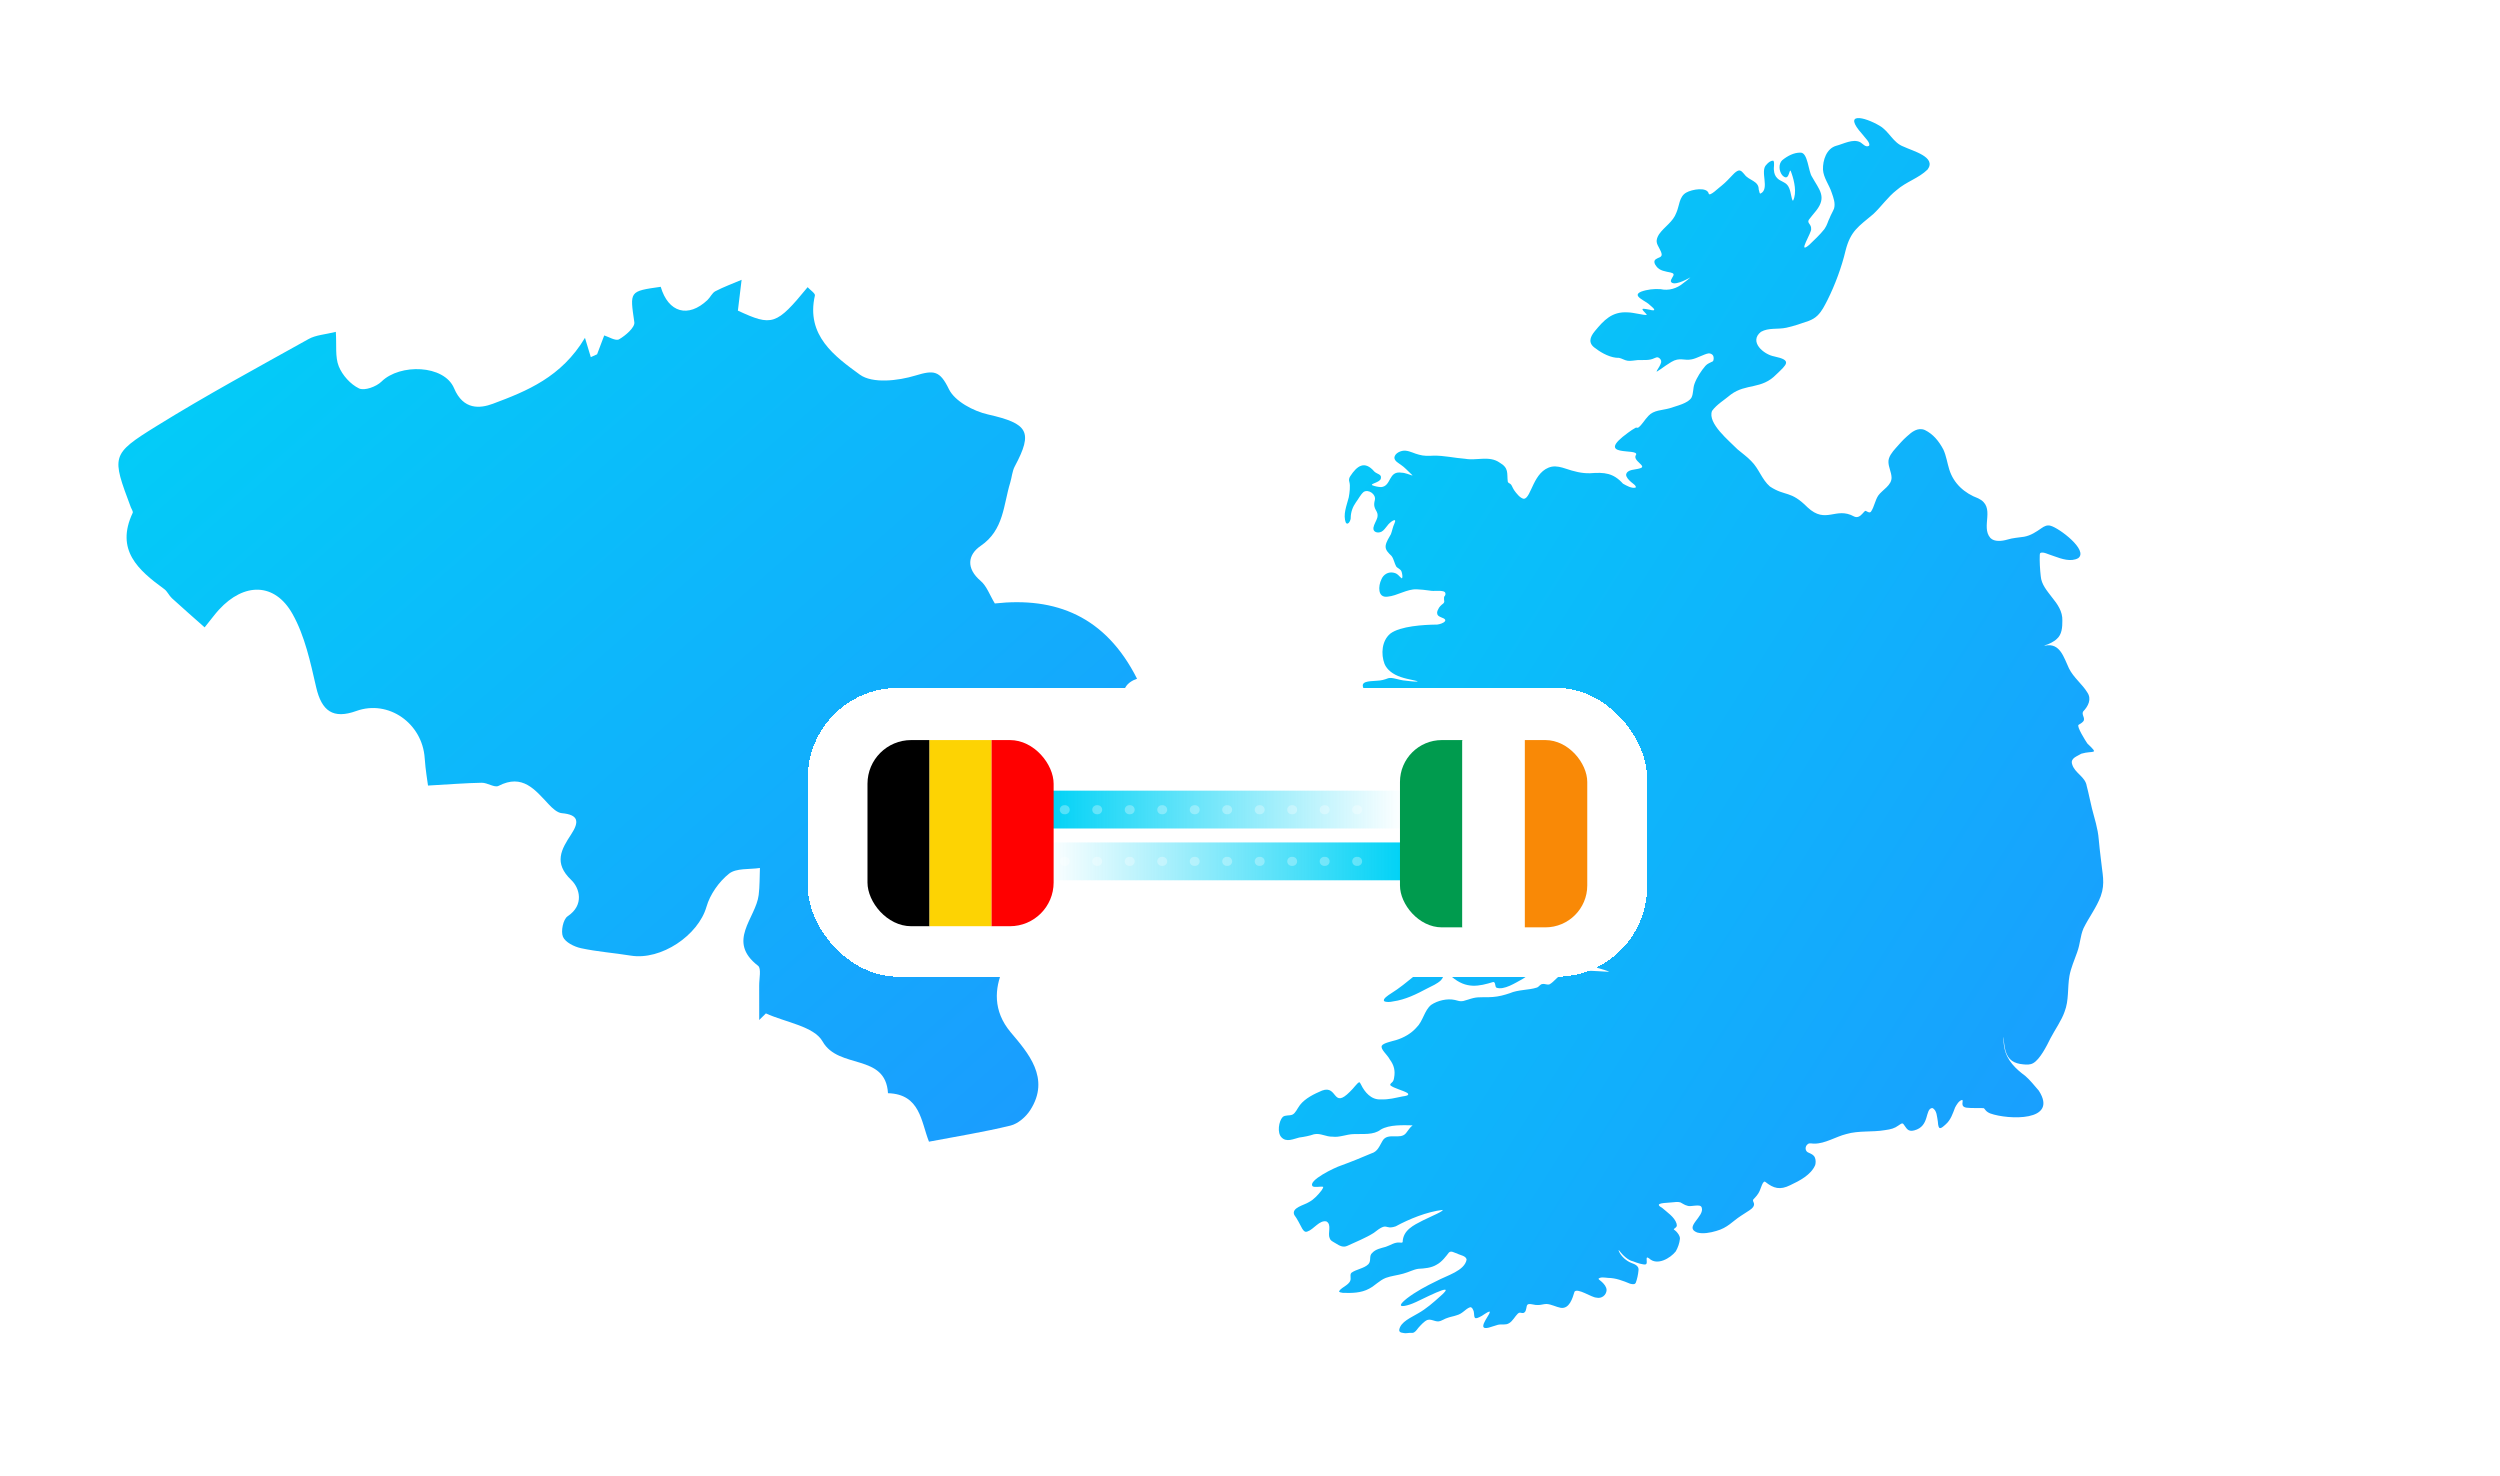
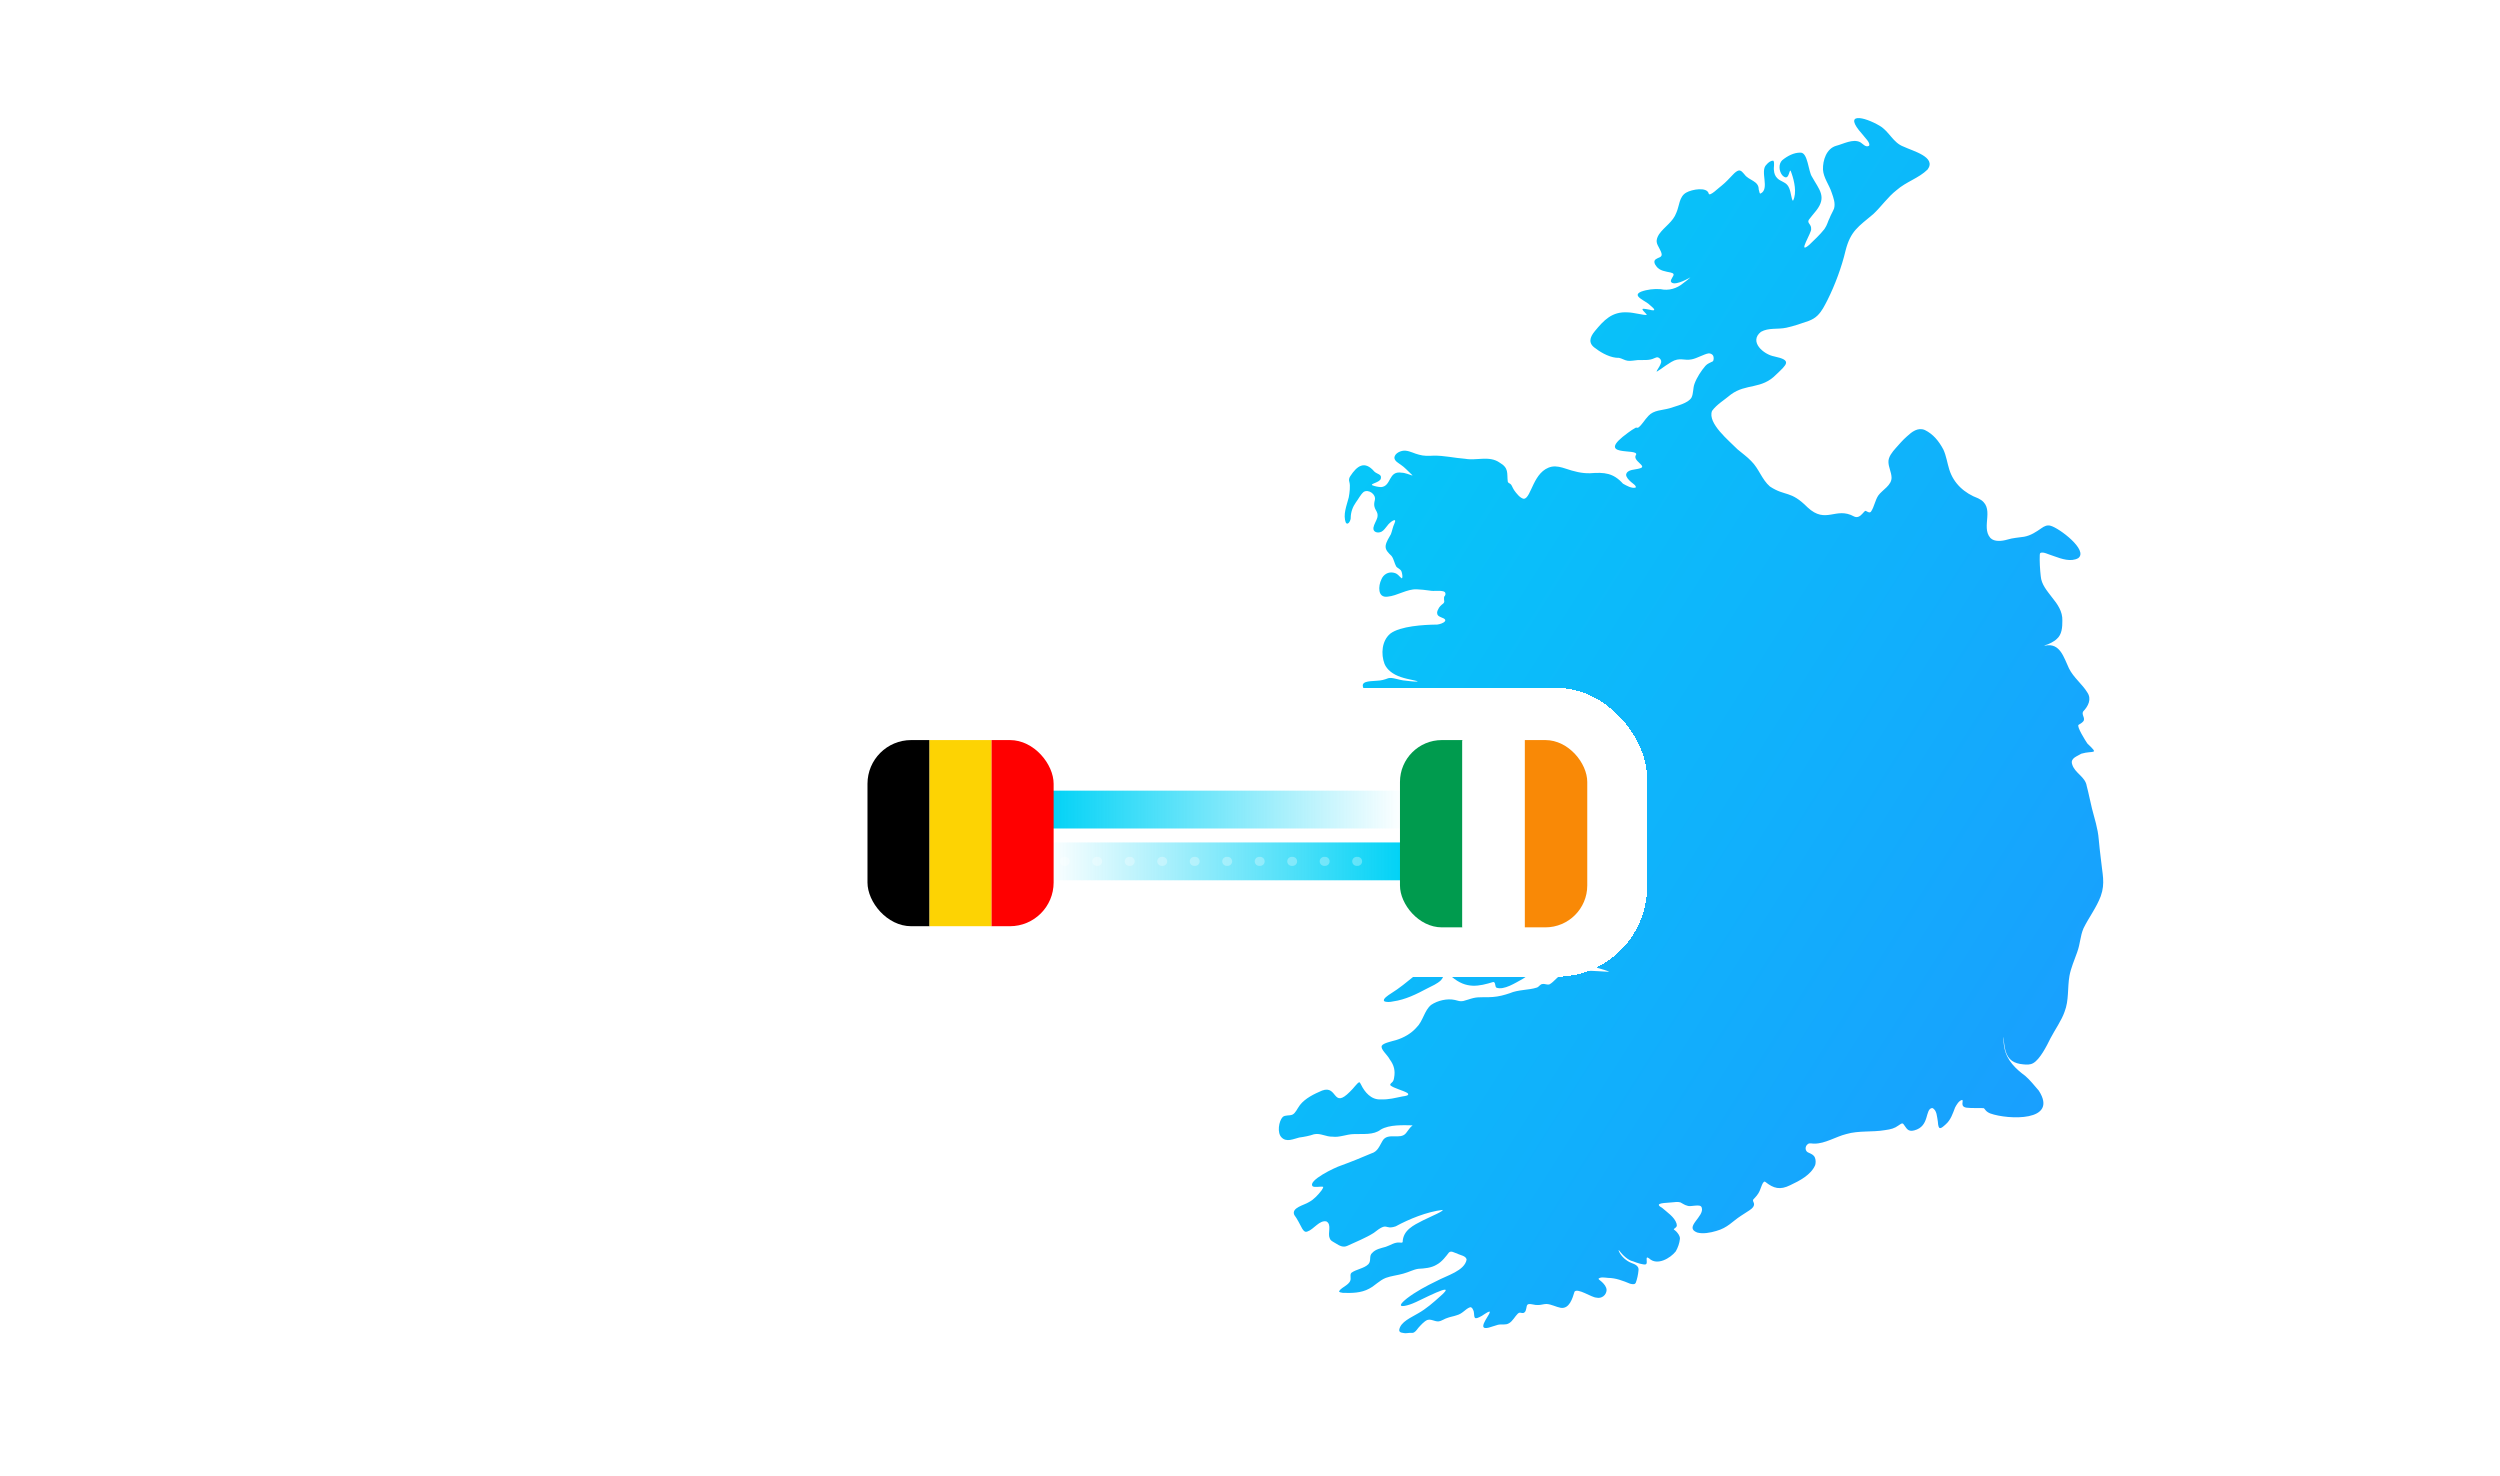
<svg xmlns="http://www.w3.org/2000/svg" width="554" height="327" viewBox="0 0 554 327" fill="none">
  <g clip-path="url(#clip0_2134_22849)">
    <g clip-path="url(#clip1_2134_22849)">
-       <path d="M251.98 150.438C252.161 150.33 250.445 150.828 249.615 151.972C247.373 155.061 249.265 159.707 253.053 159.617C258.473 159.492 259.123 162.95 259.659 166.719C260.077 169.639 260.06 172.627 260.229 175.394C256.006 179.287 249.857 180.883 247.83 187.962C246.323 193.236 241.303 191.335 236.109 189.185C231.349 197.764 225.98 206.043 222.163 214.989C220.48 218.939 219.933 223.959 223.981 228.769C227.753 233.251 232.874 238.921 228.289 246.023C227.329 247.511 225.579 249.028 223.93 249.429C217.99 250.873 211.938 251.84 205.862 252.995C204.101 248.586 203.971 242.458 196.778 242.254C196.247 233.336 185.824 237.042 182.284 230.783C180.381 227.416 174.052 226.556 169.721 224.57C169.23 225.057 168.733 225.549 168.242 226.035C168.242 223.5 168.259 220.965 168.236 218.424C168.219 216.913 168.75 214.599 167.988 214.016C160.925 208.589 167.48 203.524 168.123 198.335C168.372 196.354 168.315 194.34 168.4 192.342C166.068 192.704 163.155 192.331 161.551 193.61C159.321 195.392 157.339 198.199 156.554 200.944C154.748 207.242 146.527 212.867 139.763 211.764C136.098 211.164 132.372 210.904 128.753 210.123C127.245 209.8 125.258 208.804 124.75 207.587C124.241 206.376 124.795 203.711 125.783 203.049C129.571 200.525 128.397 196.734 126.624 195.047C122.598 191.222 124.399 188.211 126.573 184.889C128.391 182.105 128.25 180.538 124.49 180.198C123.479 180.108 122.412 179.1 121.627 178.269C118.573 175.032 115.829 171.387 110.465 174.155C109.59 174.607 108.009 173.436 106.761 173.458C103.215 173.521 99.669 173.809 94.847 174.081C94.74 173.226 94.288 170.629 94.113 168.015C93.605 160.268 86.068 154.988 78.97 157.551C73.821 159.413 71.28 157.585 70.061 152.288C68.785 146.743 67.554 140.908 64.815 136.042C60.886 129.053 54.082 129.053 48.526 135.102C47.657 136.047 46.9 137.1 45.347 139.024C42.745 136.715 40.396 134.672 38.098 132.567C37.454 131.979 37.093 131.05 36.404 130.547C30.622 126.337 25.529 121.889 29.408 113.644C29.538 113.361 29.154 112.829 28.996 112.421C24.744 101.053 24.536 100.713 34.676 94.426C45.675 87.607 57.075 81.439 68.384 75.129C69.993 74.229 72.054 74.133 74.419 73.539C74.617 76.538 74.233 79.113 75.075 81.19C75.871 83.159 77.683 85.179 79.569 86.079C80.766 86.645 83.397 85.689 84.543 84.557C88.614 80.539 98.421 80.805 100.623 86.034C102.679 90.923 106.411 90.521 109.206 89.48C116.738 86.668 124.411 83.589 129.628 74.863C130.079 76.357 130.503 77.749 130.921 79.141C131.384 78.932 131.852 78.722 132.315 78.513C132.795 77.24 133.275 75.972 133.896 74.331C134.845 74.614 136.431 75.627 137.188 75.191C138.628 74.365 140.728 72.543 140.57 71.422C139.576 64.524 139.39 64.552 146.414 63.556C148.096 69.278 152.5 70.534 156.78 66.482C157.418 65.877 157.808 64.903 158.536 64.53C160.405 63.562 162.398 62.832 164.34 62.006C164.081 64.151 163.821 66.295 163.516 68.836C171.105 72.35 172.025 72.102 178.97 63.641C179.557 64.281 180.686 65.022 180.585 65.475C178.535 74.365 185.045 79.011 190.539 83.017C193.317 85.043 199.008 84.393 202.859 83.221C206.918 81.988 208.262 82.073 210.266 86.215C211.571 88.92 215.704 91.11 218.95 91.846C227.82 93.86 229 95.643 224.873 103.35C224.303 104.42 224.229 105.749 223.868 106.938C222.344 111.901 222.473 117.446 217.324 120.961C214.456 122.919 214.027 125.935 217.302 128.719C218.668 129.879 219.329 131.882 220.452 133.727C233.907 132.245 244.968 136.489 251.986 150.444L251.98 150.438Z" fill="url(#paint0_linear_2134_22849)" />
-     </g>
+       </g>
    <g clip-path="url(#clip2_2134_22849)">
      <path fill-rule="evenodd" clip-rule="evenodd" d="M415.085 47.47C411.827 50.218 410.088 51.162 408.974 55.537C408.128 59.144 406.628 63.184 404.962 66.505C404.266 67.841 403.759 68.924 402.781 69.899C402.211 70.457 401.581 70.821 400.808 71.115C399.301 71.653 397.414 72.29 395.875 72.619C393.884 73.046 391.959 72.562 390.227 73.534C387.482 75.706 390.825 78.568 393.19 78.986C397.183 79.835 395.97 80.734 393.63 82.973C390.341 86.367 386.969 84.917 383.571 87.418C382.156 88.612 380.415 89.628 379.389 91.056C378.319 93.807 383.242 97.724 385.053 99.589C386.022 100.418 387.175 101.219 388.067 102.169C389.796 103.86 390.404 106.247 392.218 107.811C395.698 110.091 396.727 108.584 400.558 112.434C404.661 116.256 406.773 112.206 410.858 114.448C411.564 114.796 412.162 114.435 412.637 113.913C412.852 113.688 412.992 113.533 413.172 113.336C413.27 113.226 413.362 113.178 413.501 113.235C413.872 113.416 414.375 113.811 414.67 113.289C415.332 112.276 415.54 110.832 416.228 109.806C417.124 108.543 419.264 107.536 419.166 105.75C419.115 104.626 418.504 103.518 418.479 102.404C418.425 101.264 419.343 100.146 420.1 99.297C420.847 98.468 421.677 97.48 422.566 96.714C423.697 95.666 425.007 94.653 426.54 95.289C428.373 96.179 429.659 97.74 430.659 99.639C431.305 101.048 431.504 102.593 431.964 104.056C432.942 107.184 435.355 109.309 438.369 110.433C442.38 112.33 438.841 116.667 441.066 119.207C441.943 120.128 443.675 119.916 444.831 119.571C446.053 119.194 447.301 119.134 448.551 118.941C450.049 118.662 451.211 117.861 452.417 117.028C453 116.617 453.636 116.29 454.39 116.503C456.293 116.99 462.856 121.933 460.535 123.684C458.93 124.586 456.844 123.851 455.219 123.266C453.706 122.794 452.823 122.221 452.139 122.537C452.047 122.632 452.018 122.794 452.012 123.019C451.955 124.39 452.059 126.185 452.227 127.663C452.363 129.516 453.624 130.918 454.697 132.34C455.944 133.879 457.081 135.478 457.018 137.517C457.024 139.008 456.92 140.616 455.796 141.576C455.245 142.152 453.877 142.83 453.25 142.966C452.946 143.051 452.943 143.118 453.228 143.067C456.521 142.393 457.347 145.727 458.481 148.108C459.465 150.128 461.476 151.651 462.54 153.433C463.572 154.918 462.73 156.52 461.634 157.654C461.422 158.002 461.523 158.322 461.688 158.787C461.824 159.161 461.928 159.553 461.618 159.889C461.381 160.177 460.918 160.44 460.621 160.617C460.098 160.915 462.191 164.233 462.562 164.765C465.269 167.349 463.863 166.24 461.229 167.016C460.314 167.599 458.743 167.988 459.187 169.356C459.75 171.338 462.109 172.095 462.419 174.184C462.856 175.796 463.163 177.493 463.575 179.143C464.123 181.302 464.905 183.642 465.076 185.975C465.215 187.391 465.361 188.869 465.541 190.259C465.858 193.593 466.573 195.68 465.522 198.599C464.585 201.116 462.869 203.332 461.701 205.723C460.934 207.544 461.032 209.013 460.285 211.061C459.69 212.768 458.917 214.468 458.591 216.257C458.126 218.901 458.509 221.677 457.499 224.229C456.844 226.126 455.409 228.13 454.387 230.084C453.51 231.879 452.034 234.757 450.565 235.587C449.872 235.989 449.093 235.938 448.33 235.859C446.354 235.675 445.034 234.969 444.429 232.879C444.229 232.104 444.055 230.961 444.02 230.22C443.989 229.853 443.979 229.732 443.96 229.894C443.944 230.039 443.951 230.397 443.995 230.932C444.027 231.325 444.087 231.809 444.191 232.306C444.727 234.998 446.709 236.888 448.795 238.417C449.919 239.395 450.821 240.58 451.8 241.691C456.261 248.641 444.913 248.128 441.085 246.754C440.699 246.614 440.269 246.352 440.018 246.045C439.863 245.877 439.752 245.639 439.569 245.566C438.448 245.5 436.992 245.608 435.814 245.465C434.205 245.259 435.253 243.838 434.797 243.743C434.075 243.914 433.572 244.816 433.243 245.43C432.727 246.773 432.293 248.172 431.175 249.151C429.978 250.249 429.545 250.496 429.427 248.536C429.234 247.567 429.247 245.978 428.193 245.535C426.489 245.706 427.715 249.587 424.194 250.496C422.69 250.914 422.427 249.853 421.822 249.125C421.525 248.691 421.034 249.217 420.698 249.407C419.853 250.031 419.042 250.262 417.713 250.436C414.885 250.927 411.884 250.493 409.126 251.31C406.814 251.883 404.433 253.453 402.052 253.428C401.571 253.46 401.017 253.222 400.634 253.517C399.918 254.001 399.934 255.157 400.811 255.445C401.337 255.692 401.942 255.901 402.189 256.544C402.385 257.047 402.391 257.63 402.255 258.158C401.343 260.353 398.766 261.673 396.724 262.632C394.46 263.763 393.026 263.367 391.218 261.923C390.667 261.413 390.16 263.509 389.923 263.94C389.593 264.697 389.005 265.314 388.587 265.732C388.349 265.947 388.514 266.248 388.618 266.492C388.935 267.201 388.292 267.806 387.656 268.217C387.064 268.613 386.405 269.041 385.788 269.43C383.882 270.655 382.868 272.083 380.313 272.783C379.009 273.176 377.359 273.486 376.083 273.122C373.069 271.95 377.806 269.579 377.097 267.584C376.802 266.631 374.687 267.562 373.857 267.166C373.332 267.068 372.8 266.641 372.376 266.447C371.717 266.251 371.04 266.432 370.34 266.46C369.488 266.596 366.17 266.482 368.298 267.638C369.384 268.607 371.062 269.668 371.518 271.124C371.613 271.453 371.609 271.662 371.508 271.821C371.378 272.052 370.983 272.261 370.922 272.381C370.881 272.447 370.989 272.504 371.119 272.606C371.204 272.672 371.312 272.758 371.435 272.872C371.85 273.321 372.3 273.875 372.274 274.512C372.176 275.481 371.834 276.459 371.35 277.304C370.153 278.824 367.205 280.562 365.454 278.865C364.384 278.067 365.287 279.872 364.723 280.17C364.289 280.363 362.64 279.831 361.908 279.518C360.743 279.302 359.467 278.001 358.913 277.247C358.669 276.896 358.603 276.972 358.796 277.393C359.293 278.447 360.433 279.454 361.5 279.863C362.38 280.16 363.254 280.613 363.089 281.534C363.016 282.402 362.782 283.488 362.494 284.238C362.285 284.64 361.943 284.644 361.237 284.473C359.66 283.824 358.077 283.2 356.355 283.181C355.513 283.114 354.708 282.924 354.218 283.374C354.218 283.485 354.556 283.716 354.981 284.08C355.487 284.558 356.006 285.163 356.022 285.882C355.972 287.006 354.908 287.848 353.746 287.553C352.742 287.544 349.595 285.347 348.914 286.236C348.471 287.686 347.784 290.118 345.84 289.811C344.785 289.611 343.804 289.032 342.727 288.962C342.044 288.956 341.445 289.228 340.733 289.193C340.09 289.238 339.349 288.896 338.741 288.994C338.209 289.114 338.361 289.694 338.102 290.412C337.997 290.742 337.703 291.03 337.342 290.967C336.93 290.919 336.724 290.761 336.367 291.084C335.736 291.673 335.201 292.793 334.378 293.24C333.58 293.702 332.881 293.37 331.94 293.575C330.81 293.848 328.787 294.867 328.685 293.879C328.673 293.126 329.638 291.863 329.983 291.182C330.056 291.033 330.192 290.777 330.101 290.634C329.369 290.789 328.549 291.609 327.805 291.894C326.418 292.559 326.805 291.625 326.567 290.571C326.434 290.235 326.241 289.649 325.788 289.678C324.674 290.064 324.192 291.109 322.73 291.483C322.122 291.701 321.447 291.796 320.862 292.008C320.054 292.227 319.513 292.749 318.731 292.825C317.908 292.863 317.091 292.22 316.264 292.518C315.536 292.847 314.817 293.686 314.289 294.263C313.953 294.709 313.538 295.33 313.006 295.364C312.62 295.355 312.221 295.349 311.832 295.415C311.325 295.482 311.012 295.399 310.575 295.311C310.261 295.247 310.014 295.022 310.071 294.668C310.375 292.901 312.715 291.973 314.241 291.046C316.046 290.036 317.61 288.655 319.155 287.265C323.673 283.333 314.219 288.475 313.035 288.855C311.563 289.459 308.735 290.15 311.806 287.702C313.744 286.22 316.097 284.96 318.278 283.909C320.678 282.617 324.547 281.617 325.003 279.128C324.864 278.264 323.588 278.178 322.888 277.779C322.277 277.643 321.603 277.057 321.074 277.567C320.501 278.302 319.551 279.622 318.402 280.227C317.173 280.993 315.679 281.088 314.292 281.167C313.165 281.338 312.3 281.876 310.977 282.234C309.745 282.595 308.251 282.747 307.079 283.184C305.642 283.763 304.746 284.868 303.397 285.575C301.611 286.553 299.518 286.559 297.571 286.496C297.349 286.467 297.156 286.429 297.011 286.385C296.814 286.325 296.726 286.239 296.745 286.119C297.362 285.093 299.49 284.669 299.287 283.152C299.265 282.715 299.208 282.31 299.474 282.051C300.509 281.268 302.324 281.088 303.251 280.129C303.948 279.305 303.292 278.295 304.106 277.627C304.86 276.791 306.069 276.592 307.086 276.294C308.134 275.956 309.049 275.231 310.169 275.351C310.391 275.373 310.704 275.424 310.825 275.262C310.901 272.615 313.196 271.526 315.337 270.437C316.324 269.968 317.575 269.379 318.506 268.936C319.408 268.496 319.826 268.186 319.684 268.116C316.267 268.502 312.212 270.155 309.292 271.754C306.668 272.644 307.738 270.567 304.413 273.22C302.59 274.363 300.424 275.208 298.587 276.07C297.622 276.519 296.821 276.044 296.013 275.538C295.421 275.164 294.81 274.961 294.655 274.344C294.158 273.277 295.184 271.349 293.933 270.668C292.385 270.313 291.131 272.441 289.719 272.903C289.196 273.119 288.883 272.767 288.576 272.276C288.057 271.342 287.503 270.136 286.819 269.24C286.094 267.609 289.026 267.071 290.067 266.381C291.175 265.811 292.119 264.741 292.86 263.788C292.958 263.655 293.433 262.943 293.119 262.974C292.673 262.905 291.232 263.161 290.9 262.895C289.649 261.641 295.921 258.665 297.147 258.288C299.471 257.449 301.738 256.509 303.856 255.61C305.312 255.198 305.673 253.96 306.357 252.823C307.5 250.825 310.315 252.694 311.575 251.098C311.882 250.727 312.288 250.094 312.617 249.758C312.854 249.505 313.054 249.41 313.006 249.375C310.993 249.337 307.89 249.182 305.984 250.309C304.337 251.592 302.048 251.218 299.863 251.319C298.372 251.38 296.735 252.089 295.355 251.889C293.8 251.943 292.629 251.031 291.172 251.357C290.165 251.709 289.063 251.921 287.908 252.076C286.679 252.367 285.09 253.206 283.982 252.041C282.978 251.053 283.364 248.438 284.251 247.523C284.818 247.032 285.742 247.298 286.41 246.998C287.097 246.665 287.43 245.725 288.076 244.867C289.269 243.35 291.239 242.41 292.98 241.666C296.469 240.38 295.26 245.864 299.154 241.916C299.981 241.146 300.709 240.026 301.187 239.823C301.333 239.823 301.434 240.022 301.611 240.358C302.403 242.014 303.859 243.743 305.93 243.626C307.842 243.698 309.121 243.29 310.736 242.98C311.11 242.919 311.604 242.862 311.92 242.707C312.107 242.59 312.142 242.384 311.841 242.194C310.92 241.628 308.878 241.165 308.118 240.519C307.991 240.33 308.149 240.14 308.396 239.927C308.773 239.633 308.871 239.256 308.938 238.784C309.207 237.315 308.944 236.077 307.982 234.782C307.453 233.728 305.816 232.484 306.221 231.714C306.554 231.144 308.384 230.764 309.368 230.483C311.078 229.96 312.715 229.042 313.905 227.681C315.346 226.3 315.631 223.891 317.145 222.681C318.591 221.706 320.716 221.212 322.391 221.589C323.22 221.779 323.477 221.962 324.256 221.826C324.987 221.655 325.763 221.335 326.52 221.161C327.815 220.845 329.29 221.085 330.832 220.93C332.111 220.838 333.343 220.512 334.571 220.094C336.417 219.287 338.804 219.423 340.514 218.86C341.065 218.72 341.249 218.081 341.838 218.058C342.366 217.963 342.905 218.321 343.389 218.122C344.466 217.523 345.093 216.304 346.384 215.864C349.408 214.705 353.423 215.209 356.611 215.361C356.269 215.123 354.832 214.728 354.104 214.512C352.596 214.12 350.735 213.407 349.288 213.433C348.287 213.325 346.416 213.857 345.913 212.958C345.368 211.843 345.596 210.545 345.574 209.326C345.561 208.642 345.501 207.911 345.501 207.414C345.473 206.806 345.558 206.578 345.295 206.711C345.137 206.784 344.896 206.986 344.605 207.274C343.874 208.009 343.038 208.914 342.325 209.709C341.537 210.669 341.334 211.897 340.723 213.081C339.976 214.614 338.858 216.108 337.405 216.941C335.844 217.78 333.267 219.493 331.598 218.863C331.228 218.578 331.478 217.65 330.917 217.606C327.735 218.565 324.975 219.233 321.72 216.466C321.156 216.162 320.58 215.38 320.197 215.722C319.969 215.981 319.75 216.77 319.332 217.204C318.506 218.011 317.303 218.511 316.264 219.04C313.887 220.303 311.452 221.529 308.713 221.912C308.042 222.073 307.184 222.114 306.756 221.871C306.278 221.392 307.7 220.506 308.165 220.202C310.09 219.011 311.813 217.577 313.608 216.121C314.966 215.149 316.185 214.003 317.043 212.682C317.844 211.238 318.965 210.216 320.586 209.785C322.204 209.317 323.046 208.183 323.67 206.717C324.443 205.064 325.13 203.212 325.845 201.639C326.181 200.499 328.84 197.861 328.404 196.978C326.716 195.829 323.841 197.798 326.308 193.109C328.005 190.129 330.433 183.841 334.147 183.186C335.752 182.993 337.756 183.851 339.248 183.344C339.739 183.151 339.72 183.037 339.507 182.645C339.336 181.824 341.41 182.211 341.926 182.103C342.534 182.049 342.984 182.166 342.313 181.733C341.673 181.207 342.338 180.897 343.522 181.055C344.098 181.115 344.722 181.388 345.203 181.666C345.916 182.087 346.02 181.118 345.982 180.542C345.941 179.934 346.131 179.383 346.54 178.95C346.758 178.592 348.078 177.727 346.961 177.718C346.141 177.569 344.304 178.009 344.418 176.816C344.519 176.496 344.519 176.242 344.681 175.907C344.763 175.6 345.2 175.09 345.276 174.697C345.184 174.121 344.292 174.143 343.772 174.055C341.952 173.871 340.4 174.862 338.656 175.122C334.413 175.711 329.439 176.027 325.149 176.664C322.758 176.876 320.903 176.641 320.751 173.963C320.703 173.83 320.627 173.678 320.488 173.804C320.083 174.216 319.636 174.906 319.111 175.175C318.633 175.397 318.595 174.881 318.493 174.469C318.231 173.244 318.528 170.622 319.611 170.024C319.763 169.983 319.95 169.992 320.099 170.024C320.251 170.065 320.529 170.132 320.504 169.91C320.067 168.878 319.766 167.149 320.257 166.259C320.431 166 320.668 165.373 320.127 165.671C319.136 166.202 318.835 168.742 317.727 169.141C317.186 168.957 317.331 168.153 317.388 167.678C317.483 167.108 317.363 166.516 316.67 166.747C314.235 167.76 313.348 173.029 309.989 171.069C309.191 170.531 307.963 170.885 307.355 170.106C306.18 168.213 309.083 166.943 310.166 165.838C310.761 165.278 310.647 164.537 309.859 164.537C309.302 164.54 308.599 165.044 308.14 164.727C308.007 164.341 308.374 163.802 308.45 163.432C308.504 163.296 308.498 163.261 308.396 163.242C306.626 163.264 305.626 166.12 303.881 166.456C302.624 166.636 301.247 165.015 299.924 164.626C299.243 164.353 298.562 164.217 297.821 164.249C297.239 164.255 296.624 164.249 296.248 163.856C295.741 163.264 296.333 162.533 296.938 162.27C297.581 161.757 299.376 161.953 299.658 161.326C299.73 159.978 299.135 159.876 300.918 159.74C300.978 159.721 301.114 159.747 301.12 159.671C301.098 159.55 300.161 159.075 299.312 158.67C298.762 158.376 297.869 157.863 297.6 157.514C297.435 157.163 297.951 157.264 298.293 157.264C298.651 157.293 299.031 157.35 299.161 157.347C299.452 157.35 298.8 157.036 298.654 156.948C296.988 156.052 293.654 154.772 297.511 153.629C298.828 153.107 300.266 153.515 301.636 154.035C302.054 154.139 302.805 154.529 303.087 154.351C303.245 154.26 303.299 154.057 303.121 153.807C302.754 153.316 302.105 152.714 302.02 152.129C301.665 150.767 304.318 150.989 305.145 150.846C306.072 150.818 306.816 150.615 307.621 150.295C308.637 150.023 309.91 150.736 311.521 150.837C312.24 150.903 313.45 151.106 314.064 151.024C314.276 150.983 313.937 150.875 313.139 150.72C312.253 150.53 311.268 150.33 310.378 150.017C308.665 149.431 307.37 148.44 306.81 147.123C305.987 144.922 306.196 142.01 308.08 140.417C310.293 138.723 315.606 138.451 318.094 138.413C319 138.517 321.489 137.567 319.567 136.887C319.244 136.741 318.88 136.614 318.667 136.38C318.345 135.987 318.439 135.465 318.693 135.047C318.899 134.496 319.402 134.056 319.836 133.73C319.966 133.6 320.073 133.435 320.045 133.249C319.991 132.961 319.991 132.695 320 132.397C319.985 132.159 320.263 132.03 320.295 131.792C320.342 131.504 320.301 131.206 319.962 131.077C318.987 130.763 317.806 131.083 316.771 130.868C315.878 130.732 314.846 130.633 313.94 130.592C311.759 130.504 309.656 132.026 307.481 132.223C305.23 132.527 305.423 129.823 306.098 128.433C306.528 127.312 307.662 126.628 308.868 126.919C309.818 127.109 310.081 127.831 310.67 128.173C310.894 127.847 310.708 127.119 310.603 126.72C310.394 126.068 309.745 125.985 309.403 125.536C309.001 124.839 308.874 123.855 308.361 123.196C307.716 122.569 306.908 121.866 307.067 120.872C307.222 119.97 307.814 119.131 308.225 118.374C308.52 117.62 308.631 116.775 308.995 116.034C309.736 114.41 307.912 115.746 307.412 116.518C307.032 116.936 306.69 117.544 306.12 117.836C305.3 118.222 304.223 117.934 304.347 116.946C304.464 116.199 305.012 115.407 305.205 114.745C305.62 113.007 304.062 113.105 304.663 110.822C304.999 109.546 303.245 108.324 302.178 109.018C301.472 109.629 301.041 110.569 300.471 111.316C299.762 112.311 299.347 113.463 299.319 114.679C299.385 115.192 298.781 116.506 298.255 115.86C297.524 114.084 298.445 111.978 298.882 110.224C299.075 109.214 299.259 107.637 299.031 106.855C298.879 106.39 298.926 105.953 299.211 105.538C300.706 103.233 302.393 101.967 304.556 104.503C305.189 105.101 306.215 105.069 305.999 105.997C305.908 106.931 303.391 107.203 304.157 107.558C304.686 107.767 305.445 107.922 306.053 107.941C308.403 107.742 307.589 104.249 310.625 104.753C311.297 104.747 312.474 105.225 312.984 105.383C313.013 105.377 312.971 105.32 312.892 105.228C312.829 105.158 312.744 105.076 312.652 104.987C311.933 104.319 311.255 103.55 310.432 102.999C309.872 102.578 309.08 102.214 308.992 101.454C309.033 100.412 310.518 99.76 311.483 99.874C312.506 99.966 313.431 100.52 314.434 100.754C315.473 101.064 316.549 101.042 317.629 100.976C319.985 100.925 322.233 101.482 324.69 101.669C327.21 102.125 330.047 100.912 332.311 102.511C334.419 103.736 333.903 104.841 334.119 106.716C334.182 107.023 334.486 107.07 334.698 107.238C334.996 107.435 335.1 107.948 335.518 108.609C335.99 109.274 336.857 110.433 337.706 110.541C339.393 110.329 339.742 104.291 343.864 103.42C344.896 103.217 346.02 103.54 346.967 103.854C348.743 104.452 350.513 104.93 352.372 104.87C355.554 104.623 357.523 104.81 359.654 107.184C360.414 107.602 361.588 108.305 362.447 108.046C362.545 107.967 362.494 107.811 362.437 107.713C362.31 107.45 361.88 107.181 361.44 106.805C360.844 106.298 360.347 105.693 360.347 105.193C360.55 103.939 362.5 104.116 363.412 103.781C365.182 103.306 361.585 102.096 362.56 100.77C363.184 99.212 353.062 101.479 360.781 95.884C361.3 95.492 361.987 95.033 362.456 94.786C362.678 94.697 362.836 94.877 363.051 94.748C363.868 94.146 364.413 93.07 365.271 92.174C366.458 90.856 368.351 90.932 369.979 90.473C371.486 89.948 374.114 89.39 374.845 88.083C375.289 87.158 375.137 86.018 375.504 85.046C376.014 83.641 376.992 82.159 377.923 81.073C378.363 80.554 379.041 80.36 379.566 80.069C379.791 79.832 379.823 79.094 379.607 78.774C379.392 78.464 379.028 78.29 378.623 78.309C377.638 78.451 376.067 79.404 374.902 79.629C373.212 79.999 372.249 79.078 370.353 80.218C369.536 80.693 368.744 81.285 367.978 81.817C367.63 82.058 367.383 82.225 367.243 82.298C367.053 82.396 367.069 82.311 367.202 82.076C367.468 81.646 368.035 80.766 368.123 80.253C368.187 79.806 367.877 79.407 367.493 79.23C367.18 79.081 366.882 79.274 366.55 79.395C365.549 79.92 364.118 79.752 362.906 79.794C362.19 79.844 361.335 80.047 360.661 79.939C359.971 79.835 359.423 79.423 358.761 79.297C357.086 79.379 354.955 78.28 353.638 77.242C351.862 76.118 352.274 74.753 353.42 73.376C355.405 70.992 357.187 68.987 360.73 69.222C362.006 69.241 364.318 69.896 364.894 69.785C364.941 69.719 364.85 69.627 364.789 69.557C364.596 69.355 364.337 69.105 364.156 68.88C364.001 68.68 363.906 68.519 364.017 68.459C364.118 68.398 364.365 68.433 364.714 68.481C364.973 68.519 365.274 68.573 365.549 68.63C366.99 69.016 366.822 68.576 365.654 67.632C364.774 66.667 361.449 65.6 363.65 64.64C365.014 64.14 366.534 63.975 367.987 64.077C369.745 64.469 371.584 63.966 373.069 62.703C373.37 62.484 373.652 62.269 373.88 62.082C374.203 61.822 374.427 61.626 374.51 61.537C374.557 61.49 374.567 61.477 374.535 61.49C374.507 61.503 374.45 61.537 374.364 61.585C373.649 62.003 370.764 63.497 370.261 62.383C370.188 61.844 370.97 61.138 370.862 60.784C370.786 60.527 370.571 60.518 370.229 60.394C369.124 60.154 367.753 60.024 367.047 59.008C366.654 58.526 366.319 57.76 367.019 57.39C367.43 57.076 368.18 57.057 368.231 56.468C368.241 55.626 367.24 54.502 367.139 53.704C367.028 53.068 367.313 52.447 367.645 51.915C368.845 50.196 370.736 49.199 371.48 47.134C372.157 45.662 372.069 43.588 373.661 42.683C374.947 41.939 378.303 41.369 378.648 42.904C378.851 43.661 380.912 41.546 381.564 41.1C382.441 40.39 383.264 39.488 384.043 38.674C384.474 38.206 384.923 37.876 385.253 37.794C385.845 37.664 386.241 38.297 386.601 38.684C387.548 40.001 389.739 40.067 389.73 41.958C389.796 42.182 389.875 42.461 389.913 42.679C389.954 42.825 390.008 42.914 390.135 42.889C392.282 41.882 389.894 37.845 391.462 36.474C391.829 36.015 392.44 35.546 392.981 35.616C393.314 36.106 392.988 37.113 393.111 37.753C393.146 38.411 393.374 39.038 393.855 39.498C394.495 40.172 395.495 40.276 396.106 41.039C396.759 41.866 396.825 43.12 397.101 44.079C397.186 44.373 397.265 44.51 397.357 44.44C398.212 42.727 397.607 40.105 397.025 38.434C396.382 36.221 396.774 40.707 394.957 38.842C394.213 37.946 394.067 36.319 394.951 35.495C396.075 34.58 397.531 33.782 399.016 33.824C400.628 33.808 400.723 38.016 401.54 39.171C403.088 41.98 404.896 43.588 402.477 46.663C402.033 47.242 401.207 48.17 400.862 48.67C400.583 49.078 400.761 49.341 400.998 49.667C401.213 49.971 401.381 50.313 401.343 50.709C401.606 51.393 398.142 56.608 400.919 54.268C401.986 53.245 403.347 51.975 404.291 50.763C404.962 49.8 405.038 49.063 405.472 48.258C405.681 47.666 406.159 46.884 406.428 46.207C406.745 45.06 406.34 43.924 405.89 42.654C405.317 40.897 404.095 39.437 403.971 37.579C403.908 35.527 404.734 32.899 406.938 32.297C408.493 31.892 410.57 30.727 412.159 31.481C412.761 31.791 413.451 32.782 414.176 32.301C414.594 31.677 413.153 30.41 412.669 29.717C408.223 24.768 413.093 25.823 416.56 27.89C418.681 29.144 419.486 31.636 421.851 32.5C423.855 33.463 429.215 34.796 427.148 37.569C425.178 39.507 422.43 40.245 420.264 42.151C418.324 43.664 416.889 45.789 415.113 47.451L415.081 47.48L415.085 47.47Z" fill="url(#paint1_linear_2134_22849)" />
    </g>
    <g filter="url(#filter0_d_2134_22849)">
      <rect x="179" y="146.435" width="186" height="64" rx="20" fill="white" shape-rendering="crispEdges" />
      <rect x="232.156" y="169.207" width="79.193" height="8.388" fill="url(#paint2_linear_2134_22849)" />
      <rect width="79.193" height="8.388" transform="matrix(-1 0 0 1 310.906 180.684)" fill="url(#paint3_linear_2134_22849)" />
      <g clip-path="url(#clip3_2134_22849)">
        <path d="M192.234 158V199.25H205.984V158H192.234Z" fill="black" />
        <path d="M205.984 158V199.25H219.734V158H205.984Z" fill="#FDD303" />
        <path d="M219.734 158V199.25H233.484V158H219.734Z" fill="#FF0000" />
      </g>
      <g clip-path="url(#clip4_2134_22849)">
        <path d="M310.234 158V199.502H324.068V158H310.234Z" fill="#009B4E" />
        <path d="M324.07 158.115V199.502H337.904V158.115H324.07Z" fill="white" />
        <path d="M337.902 158V199.502H351.736V158H337.902Z" fill="#F98906" />
      </g>
-       <path opacity="0.3" d="M235.844 173.435H307.363" stroke="white" stroke-width="2" stroke-linecap="round" stroke-dasharray="0.2 7" />
      <path opacity="0.3" d="M235.844 184.877H307.363" stroke="white" stroke-width="2" stroke-linecap="round" stroke-dasharray="0.2 7" />
    </g>
  </g>
  <defs>
    <filter id="filter0_d_2134_22849" x="149" y="122.435" width="246" height="124" filterUnits="userSpaceOnUse" color-interpolation-filters="sRGB">
      <feFlood flood-opacity="0" result="BackgroundImageFix" />
      <feColorMatrix in="SourceAlpha" type="matrix" values="0 0 0 0 0 0 0 0 0 0 0 0 0 0 0 0 0 0 127 0" result="hardAlpha" />
      <feOffset dy="6" />
      <feGaussianBlur stdDeviation="15" />
      <feComposite in2="hardAlpha" operator="out" />
      <feColorMatrix type="matrix" values="0 0 0 0 0.067 0 0 0 0 0.157 0 0 0 0 0.341 0 0 0 0.08 0" />
      <feBlend mode="normal" in2="BackgroundImageFix" result="effect1_dropShadow_2134_22849" />
      <feBlend mode="normal" in="SourceGraphic" in2="effect1_dropShadow_2134_22849" result="shape" />
    </filter>
    <linearGradient id="paint0_linear_2134_22849" x1="268.696" y1="252.995" x2="65.194" y2="20.498" gradientUnits="userSpaceOnUse">
      <stop stop-color="#1D97FF" />
      <stop offset="1" stop-color="#00D2F7" />
    </linearGradient>
    <linearGradient id="paint1_linear_2134_22849" x1="472.685" y1="295.439" x2="211.113" y2="129.954" gradientUnits="userSpaceOnUse">
      <stop stop-color="#1D97FF" />
      <stop offset="1" stop-color="#00D2F7" />
    </linearGradient>
    <linearGradient id="paint2_linear_2134_22849" x1="232.156" y1="173.401" x2="311.35" y2="173.401" gradientUnits="userSpaceOnUse">
      <stop stop-color="#00D2F6" />
      <stop offset="1" stop-color="#00D2F6" stop-opacity="0" />
    </linearGradient>
    <linearGradient id="paint3_linear_2134_22849" x1="0" y1="4.194" x2="79.193" y2="4.194" gradientUnits="userSpaceOnUse">
      <stop stop-color="#00D2F6" />
      <stop offset="1" stop-color="#00D2F6" stop-opacity="0" />
    </linearGradient>
    <clipPath id="clip0_2134_22849">
      <rect width="554" height="327" fill="white" />
    </clipPath>
    <clipPath id="clip1_2134_22849">
      <rect width="234" height="191" fill="white" transform="translate(26.234 62)" />
    </clipPath>
    <clipPath id="clip2_2134_22849">
      <rect width="183" height="269.592" fill="white" transform="translate(283.234 26)" />
    </clipPath>
    <clipPath id="clip3_2134_22849">
      <rect x="192.234" y="158" width="41.25" height="41.25" rx="9.684" fill="white" />
    </clipPath>
    <clipPath id="clip4_2134_22849">
      <rect x="310.234" y="158" width="41.502" height="41.502" rx="9.28" fill="white" />
    </clipPath>
  </defs>
</svg>